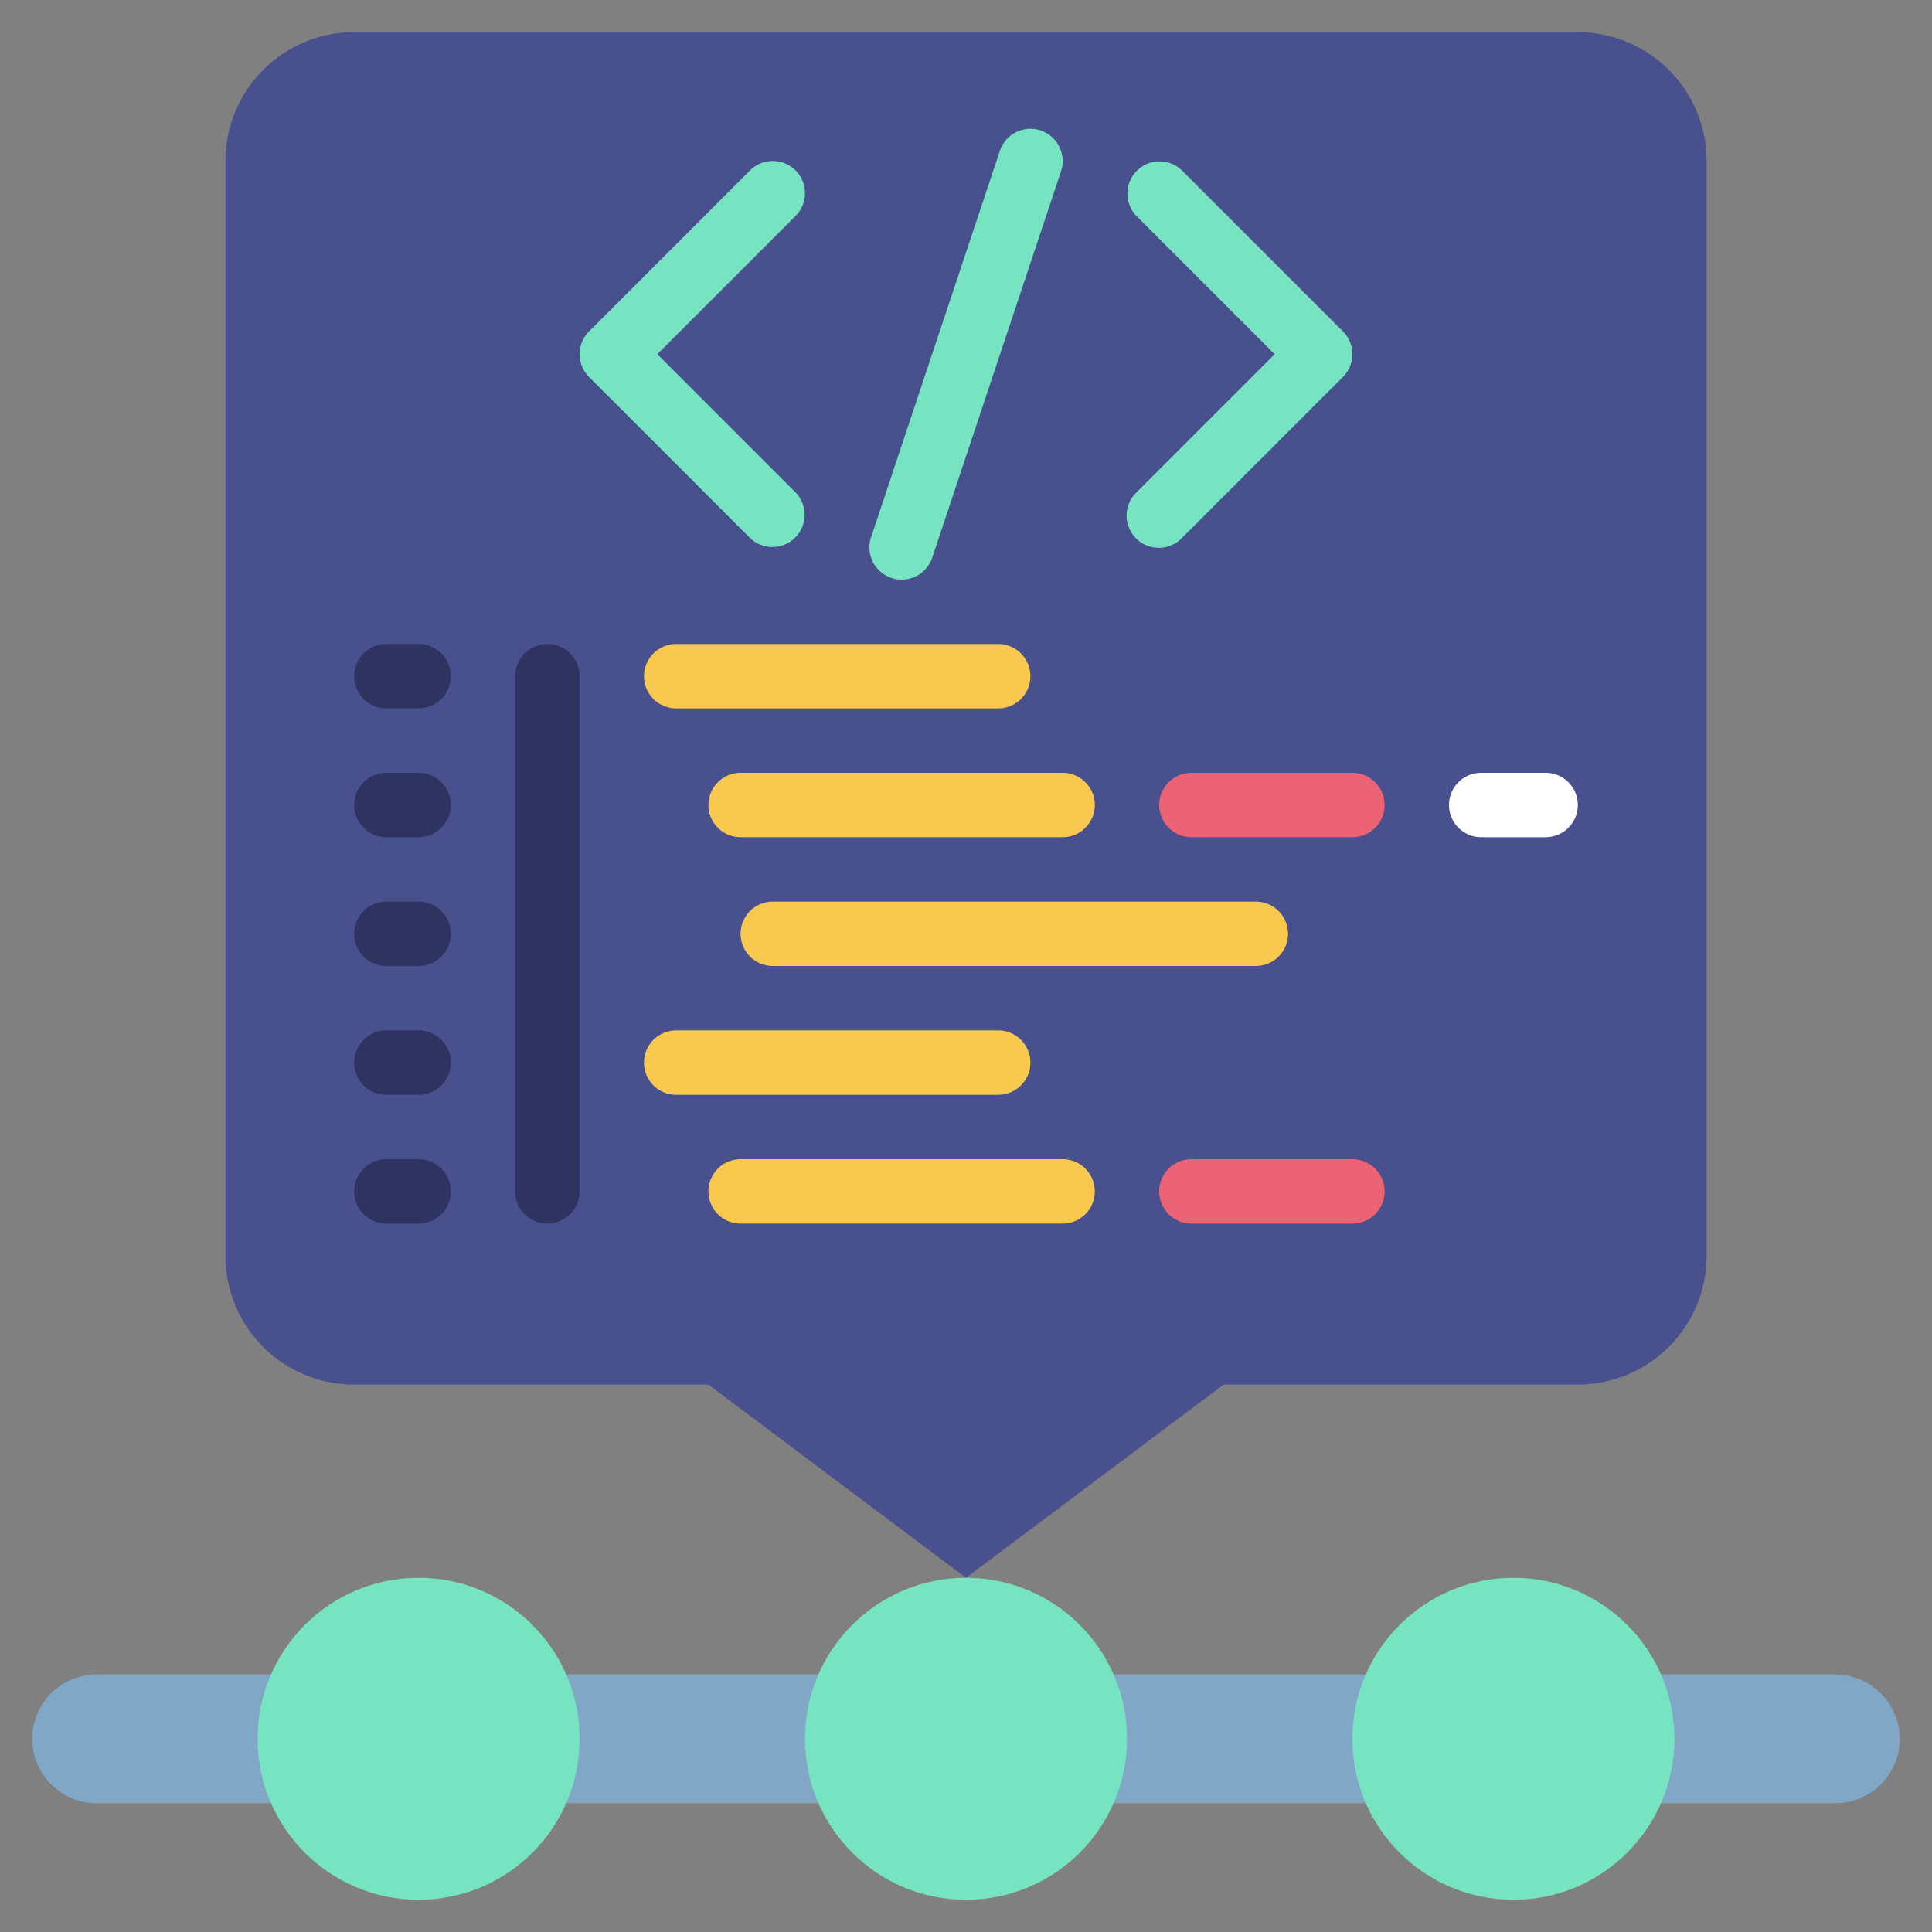
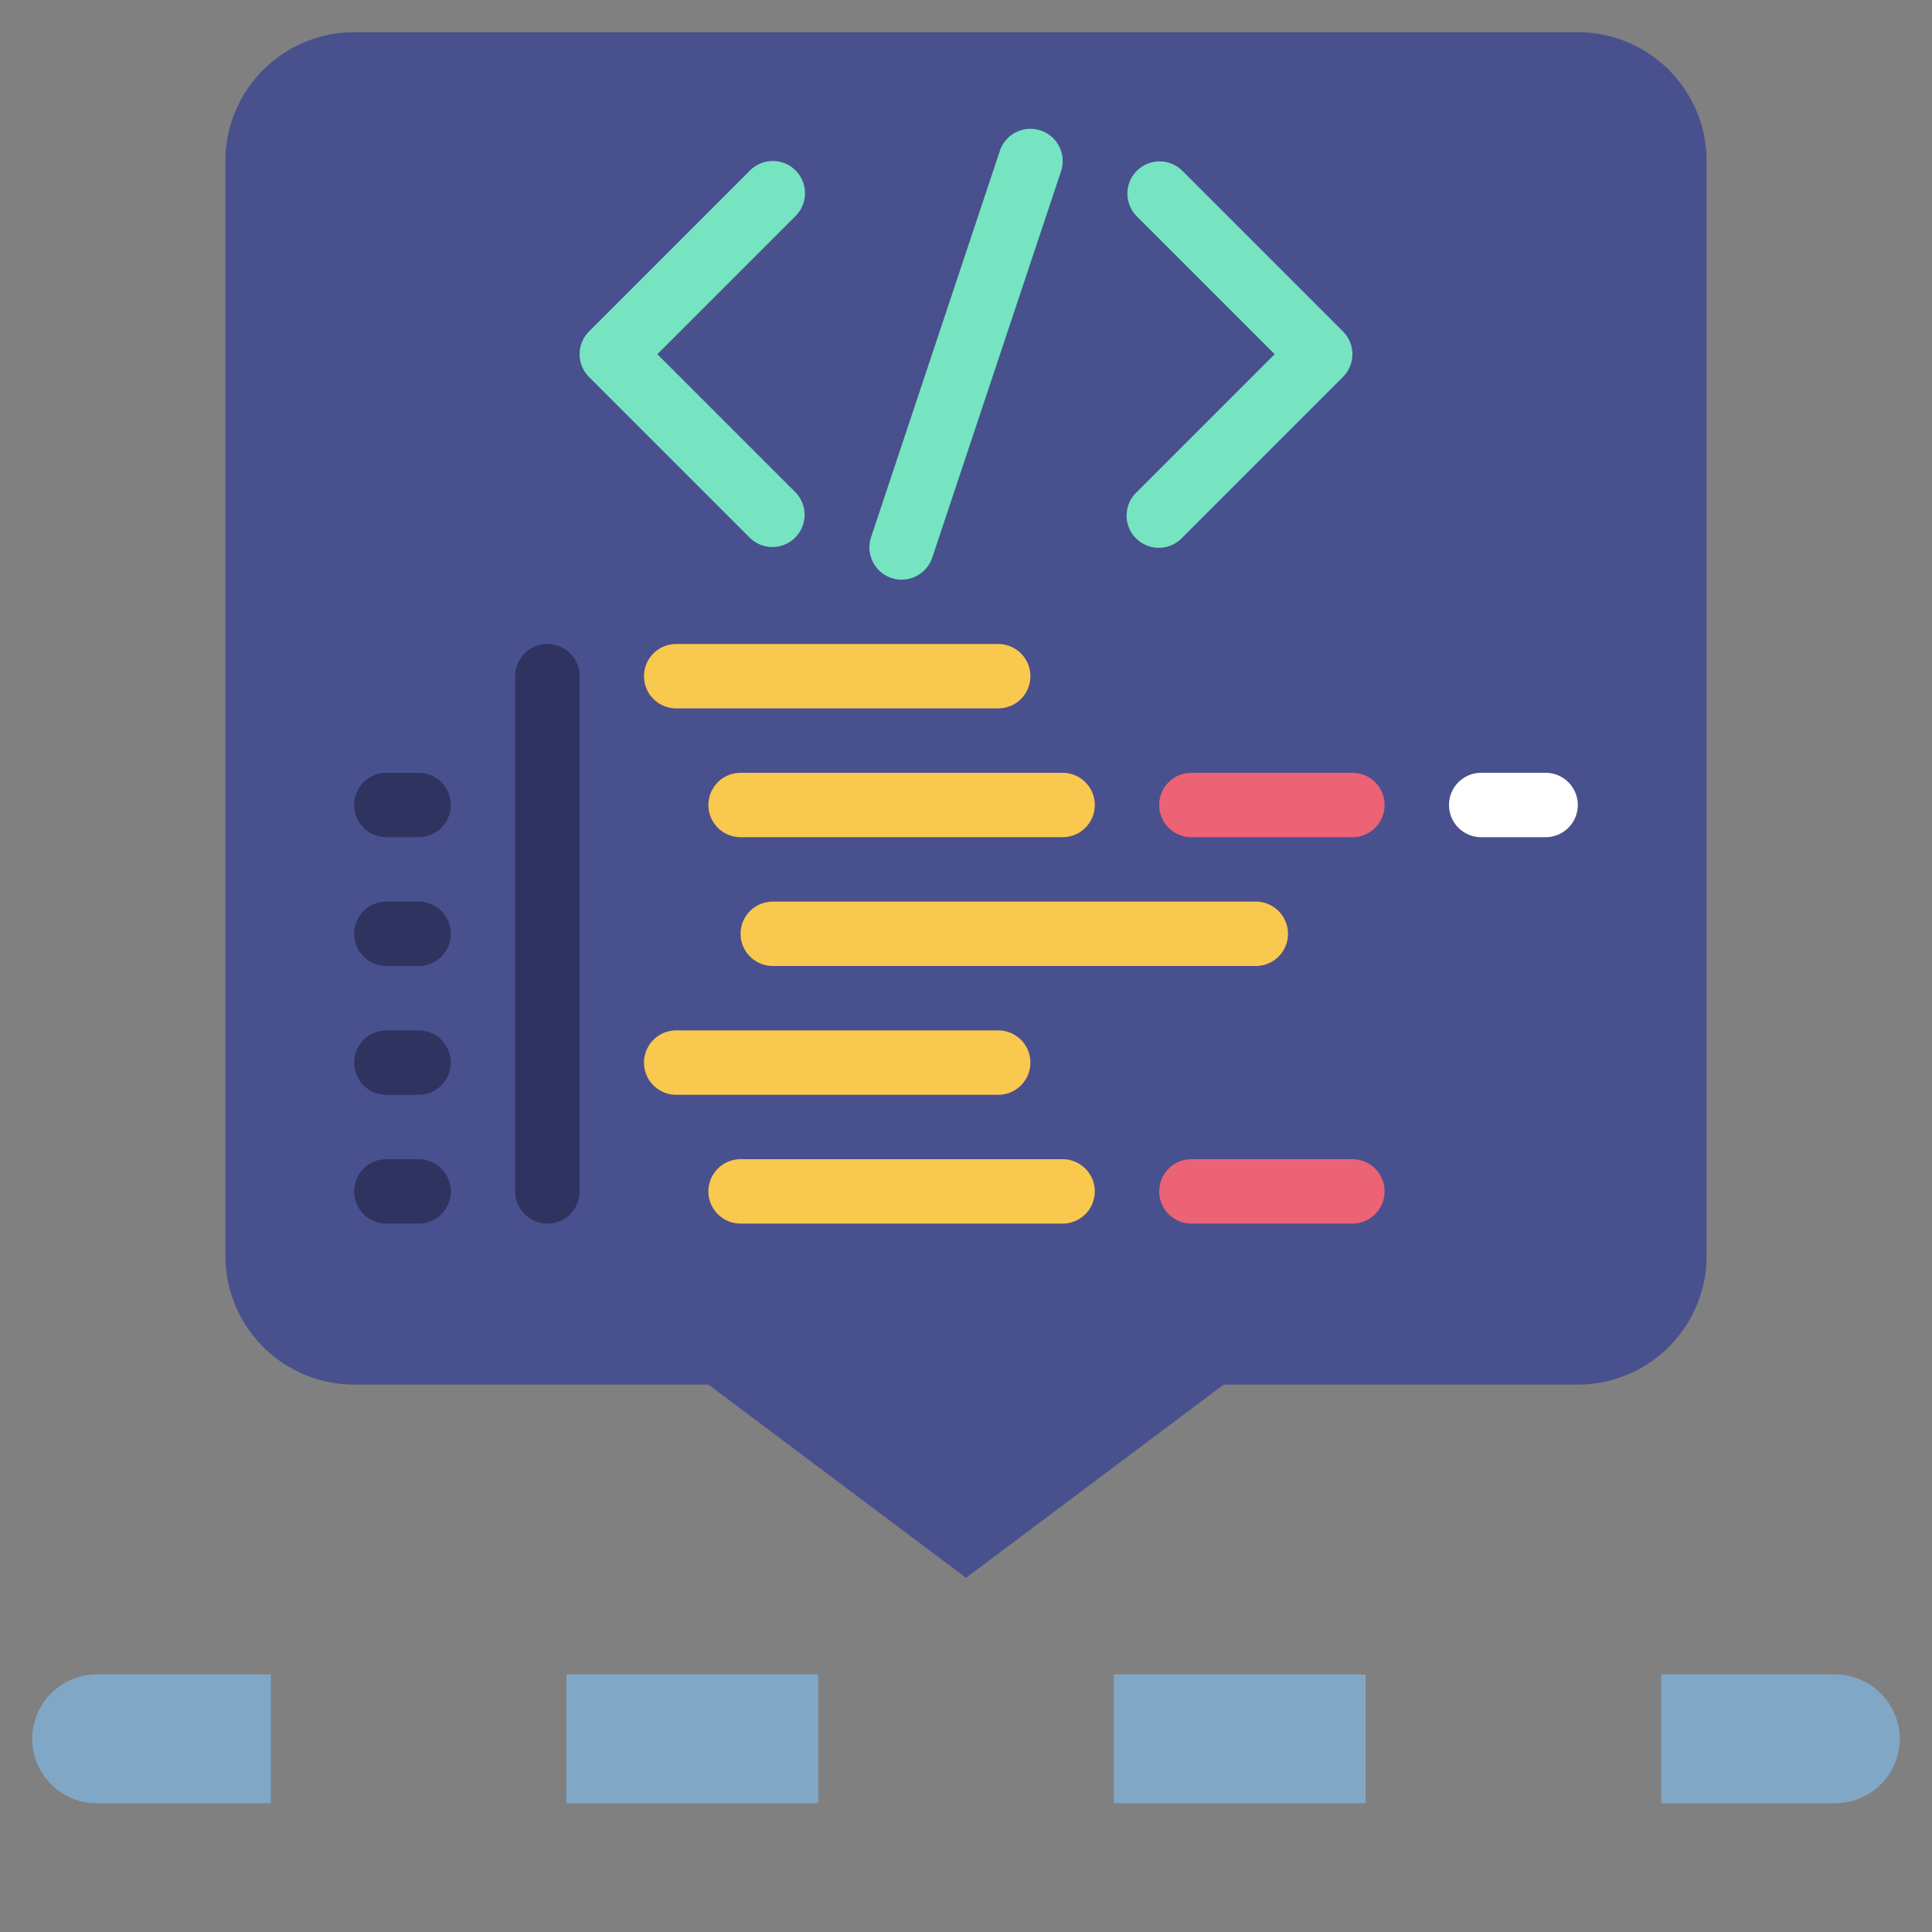
<svg xmlns="http://www.w3.org/2000/svg" id="Icons" height="512" viewBox="0 0 60 60" width="512">
  <rect x="0" y="0" width="60" height="60" fill="#808080" stroke="none" />
  <g fill="#81A7C6">
    <path d="m51.59 52h5.41a2.015 2.015 0 0 1 2 2 2.006 2.006 0 0 1 -2 2h-5.41z" />
    <path d="m34.59 52h7.82v4h-7.82z" />
    <path d="m8.41 56h-5.41a1.955 1.955 0 0 1 -1.41-.59 1.955 1.955 0 0 1 -.59-1.41 2.006 2.006 0 0 1 2-2h5.41z" />
    <path d="m17.59 52h7.82v4h-7.82z" />
  </g>
-   <circle cx="13" cy="54" fill="#77E4C1" r="5" />
-   <circle cx="30" cy="54" fill="#77E4C1" r="5" />
-   <circle cx="47" cy="54" fill="#77E4C1" r="5" />
  <path d="m53 5v34a4 4 0 0 1 -4 4h-11l-8 6-8-6h-11a4 4 0 0 1 -4-4v-34a4 4 0 0 1 4-4h38a4 4 0 0 1 4 4z" fill="#49508e" />
  <path d="m24.707 5.293a1 1 0 0 0 -1.414 0l-5 5a1 1 0 0 0 0 1.414l5 5a1 1 0 0 0 1.414-1.414l-4.293-4.293 4.293-4.293a1 1 0 0 0 0-1.414z" fill="#76e4c1" />
  <path d="m41.707 10.293-5-5a1 1 0 0 0 -1.414 1.414l4.293 4.293-4.293 4.293a1 1 0 1 0 1.414 1.414l5-5a1 1 0 0 0 0-1.414z" fill="#76e4c1" />
  <path d="m32.316 4.052a1 1 0 0 0 -1.264.632l-4 12a1 1 0 1 0 1.9.632l4-12a1 1 0 0 0 -.636-1.264z" fill="#76e4c1" />
-   <path d="m13 22h-1a1 1 0 0 1 0-2h1a1 1 0 0 1 0 2z" fill="#2e3360" />
  <path d="m13 26h-1a1 1 0 0 1 0-2h1a1 1 0 0 1 0 2z" fill="#2e3360" />
  <path d="m48 26h-2a1 1 0 0 1 0-2h2a1 1 0 0 1 0 2z" fill="#fff" />
  <path d="m13 30h-1a1 1 0 0 1 0-2h1a1 1 0 0 1 0 2z" fill="#2e3360" />
  <path d="m13 34h-1a1 1 0 0 1 0-2h1a1 1 0 0 1 0 2z" fill="#2e3360" />
  <path d="m13 38h-1a1 1 0 0 1 0-2h1a1 1 0 0 1 0 2z" fill="#2e3360" />
  <path d="m17 38a1 1 0 0 1 -1-1v-16a1 1 0 0 1 2 0v16a1 1 0 0 1 -1 1z" fill="#2e3360" />
  <path d="m31 22h-10a1 1 0 0 1 0-2h10a1 1 0 0 1 0 2z" fill="#f9c84e" />
  <path d="m33 26h-10a1 1 0 0 1 0-2h10a1 1 0 0 1 0 2z" fill="#f9c84e" />
  <path d="m42 26h-5a1 1 0 0 1 0-2h5a1 1 0 0 1 0 2z" fill="#eb6374" />
  <path d="m39 30h-15a1 1 0 0 1 0-2h15a1 1 0 0 1 0 2z" fill="#f9c84e" />
  <path d="m31 34h-10a1 1 0 0 1 0-2h10a1 1 0 0 1 0 2z" fill="#f9c84e" />
  <path d="m33 38h-10a1 1 0 0 1 0-2h10a1 1 0 0 1 0 2z" fill="#f9c84e" />
  <path d="m42 38h-5a1 1 0 0 1 0-2h5a1 1 0 0 1 0 2z" fill="#eb6374" />
</svg>